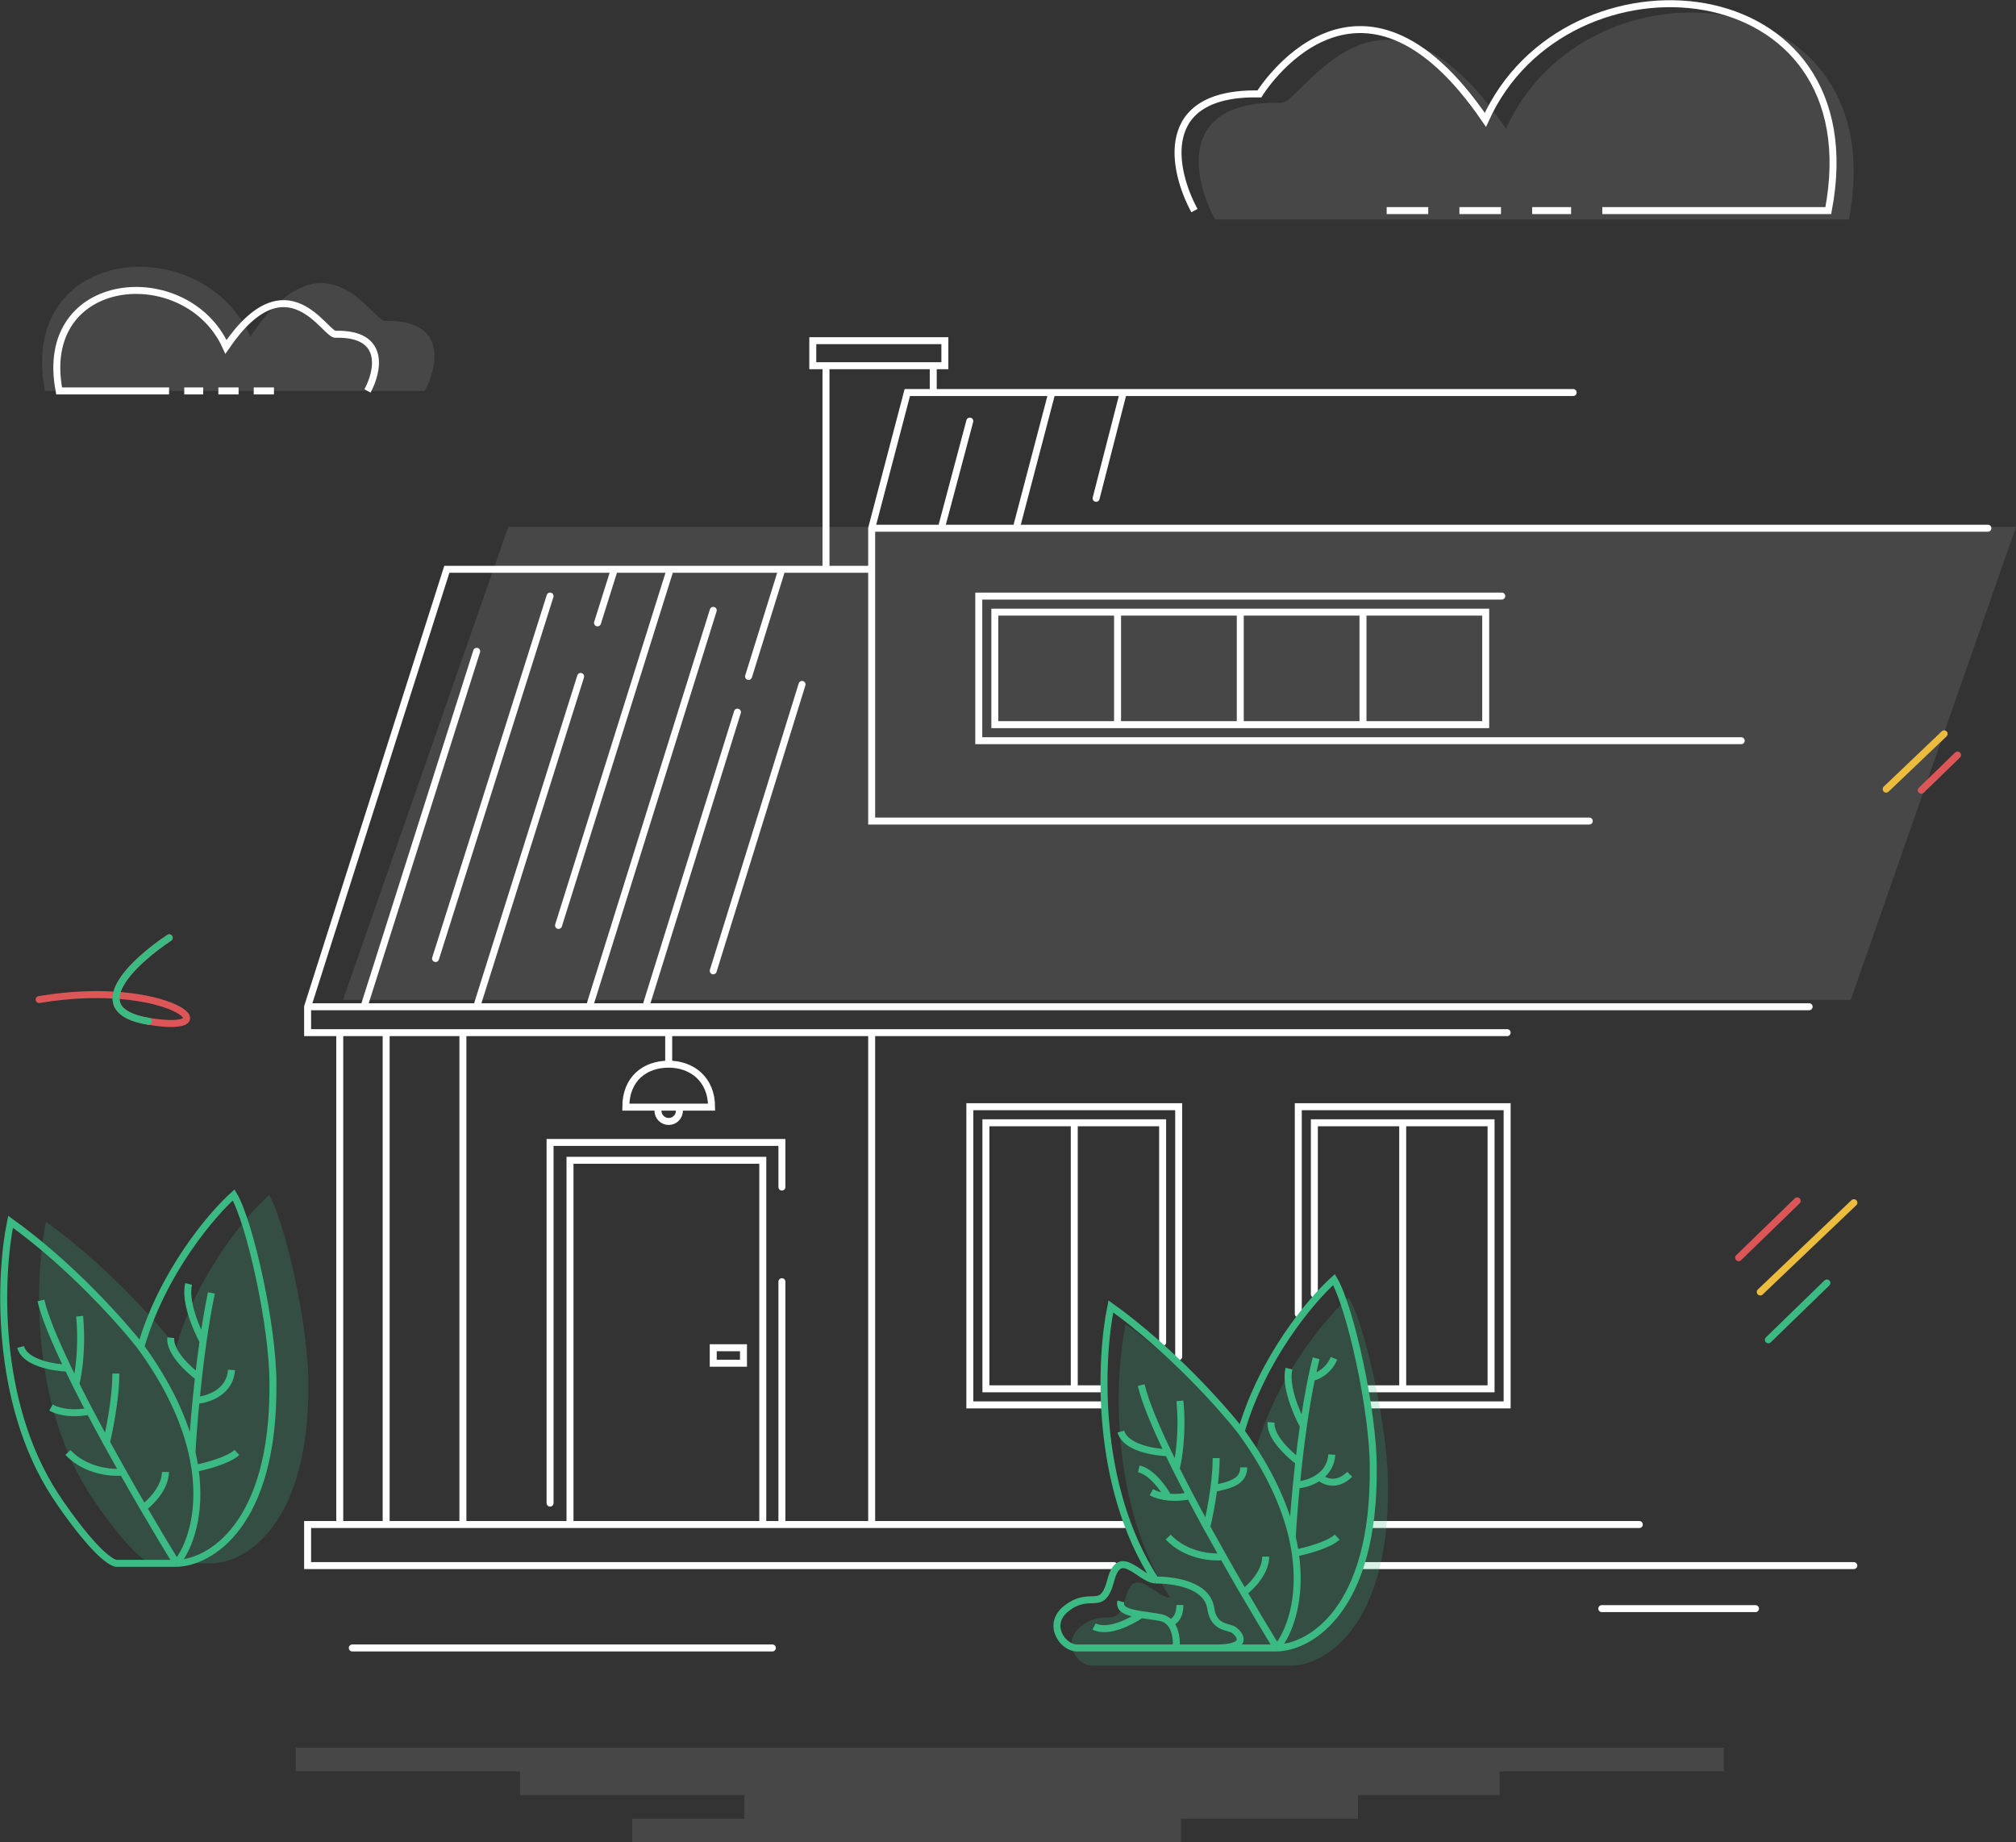
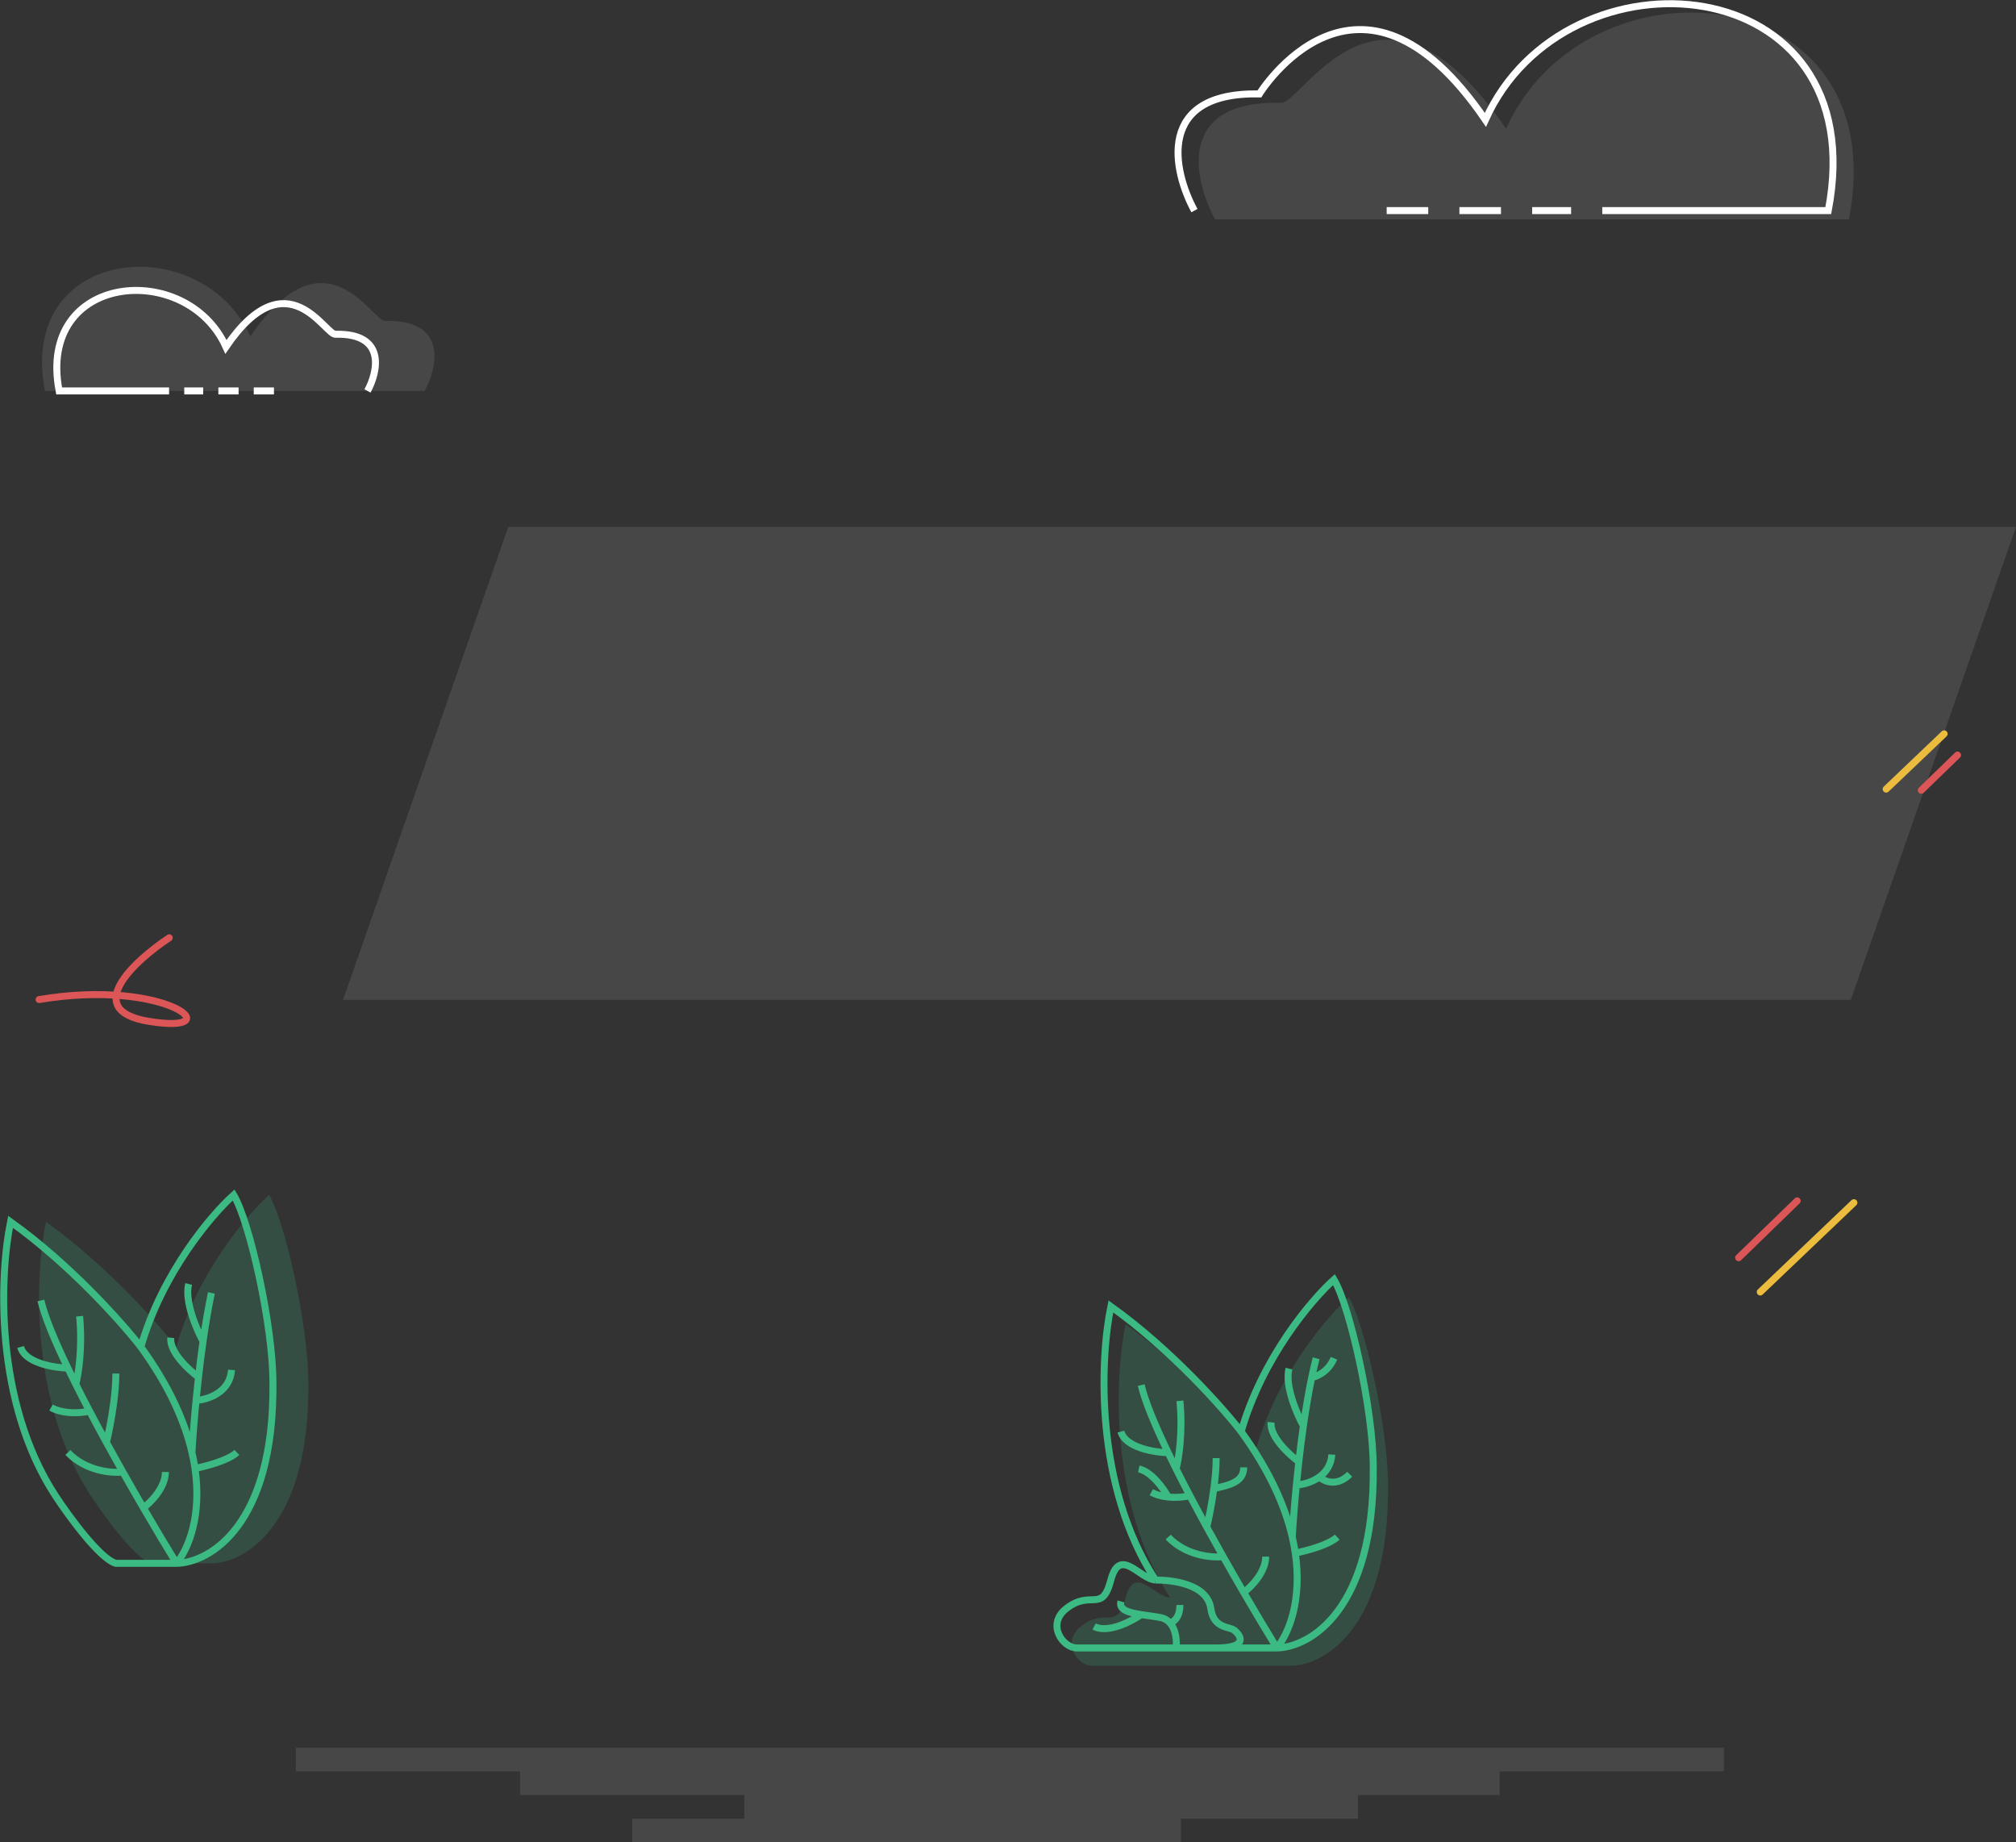
<svg xmlns="http://www.w3.org/2000/svg" width="545" height="498" viewBox="0 0 545 498" fill="none">
  <rect x="0" y="0" width="545" height="498" fill="#333333" stroke="none" />
  <rect opacity="0.1" x="79.968" y="472.431" width="386.064" height="6.392" fill="white" />
  <rect opacity="0.1" x="140.589" y="478.823" width="264.821" height="6.392" fill="white" />
  <rect opacity="0.1" x="201.211" y="485.215" width="165.912" height="6.392" fill="white" />
  <rect opacity="0.1" x="170.9" y="491.607" width="148.363" height="6.392" fill="white" />
  <path opacity="0.1" d="M137.399 142.429H545L500.331 270.275H92.731L137.399 142.429Z" fill="white" />
-   <path d="M83.159 272.132L120.798 153.887H135.895H223.297M83.159 272.132H91.845H98.394M83.159 272.132V279.135H91.845M489.076 272.132H235.645H125.141H104.391H98.394M235.645 153.887H223.297M91.845 412.095H83.159V423.195H301.152M91.845 412.095H104.391M91.845 412.095V279.135M501.156 423.195H367.865M443.168 412.095H370.76M104.391 412.095H125.141M104.391 412.095V279.135M125.141 412.095H154.094M125.141 412.095V279.135M235.645 412.095H211.38M235.645 412.095H304.65M235.645 412.095V279.135M206.21 412.095V313.638H154.094V412.095M206.21 412.095H154.094M206.21 412.095H211.38M429.638 221.938H235.645V142.786M235.645 142.786L245.28 106.106H252.291M235.645 142.786H254.466M537.399 142.786H274.732M425.289 106.106H303.669M290.415 303.503H314.301V362.866M290.415 303.503H266.529V375.415H290.415M290.415 303.503V375.415M290.415 375.415H298.377M379.205 303.503H403.091V375.415H379.205M379.205 303.503H355.318V349.835M379.205 303.503V375.415M379.205 375.415H369.795M98.394 272.132L128.863 176.058M128.863 272.132L156.972 182.845M166.089 153.887L161.531 168.366M181.186 153.887L150.992 250.153M159.333 272.132L192.814 164.987M174.568 272.132L199.36 192.497M211.38 153.887L202.365 182.845M117.746 259.1L148.704 161.126M192.814 262.423L216.826 185.004M470.713 200.219H264.598V161.126H405.986M335.292 165.47V195.876M335.292 165.47H302.117M335.292 165.47H368.468M335.292 195.876H302.117M335.292 195.876H368.468M302.117 195.876H268.941V165.47H302.117M302.117 195.876V165.47M368.468 165.47H401.643V195.876H368.468M368.468 165.47V195.876M254.466 142.786L262.173 113.828M254.466 142.786H274.732M274.732 142.786L284.367 106.106M284.367 106.106H275.078H252.291M284.367 106.106H303.669M303.669 106.106L296.318 134.702M211.38 412.095V346.457M148.704 406.303V308.811H211.38V320.877M298.377 379.758H262.186V299.159H318.644V366.727M350.975 355.144V299.159H407.434V379.758H369.795M223.297 153.887V98.857M223.297 98.857H219.725V92.09C222.582 92.09 244.076 92.09 255.433 92.09V98.857H252.291M223.297 98.857H252.291M252.291 98.857V106.106M407.434 279.135H235.645M91.845 279.135H104.391M104.391 279.135H125.141M125.141 279.135H180.772M235.645 279.135H180.772M180.772 279.135V287.655M180.772 287.655C174.386 287.655 169.174 291.551 169.174 299.273C172.396 299.273 174.651 299.273 177.873 299.273M180.772 287.655C186.95 287.655 192.37 291.641 192.37 299.273C188.826 299.273 187.215 299.273 183.671 299.273M177.873 299.273V300.246C177.873 301.847 179.171 303.145 180.772 303.145V303.145C182.373 303.145 183.671 301.847 183.671 300.246V299.273M177.873 299.273C178.839 299.273 182.705 299.273 183.671 299.273M192.814 364.307V368.495H200.99V364.307H192.814Z" stroke="white" stroke-width="1.885" stroke-linecap="round" />
-   <path d="M208.799 445.463H95.239M474.578 434.828H433.02" stroke="white" stroke-width="1.885" stroke-linecap="round" />
  <path d="M345.183 445.463C354.03 445.302 371.627 435.312 371.241 396.641C371.241 381.173 364.968 353.137 360.625 345.886C354.674 351.203 341.323 366.865 335.532 386.974M345.183 445.463H328.777M345.183 445.463C342.692 441.407 339.579 436.219 336.222 430.457M345.183 445.463C348.533 441.362 352.012 432.398 350.165 419.807M335.532 386.974C330.546 380.529 316.52 364.738 300.306 353.137C297.411 367.155 295.77 401.572 312.37 427.094M335.532 386.974C343.262 397.619 347.438 407.223 349.349 415.493M312.37 427.094C316.713 427.094 326.364 428.061 327.329 434.828C328.101 440.242 332.348 439.662 333.602 440.629C335.693 442.24 337.348 445.463 328.777 445.463M312.37 427.094C308.027 426.796 302.719 417.91 300.306 427.094C297.893 436.278 294.998 429.511 288.242 434.828C282.838 439.082 287.277 445.463 291.138 445.463C297.418 445.463 308.681 445.463 317.945 445.463M328.777 445.463C326.041 445.463 322.204 445.463 317.945 445.463M308.51 374.406C309.532 378.772 312.232 385.266 315.806 392.699M349.349 415.493C349.535 412.111 349.9 407.12 350.456 401.412M349.349 415.493C349.691 416.974 349.961 418.413 350.165 419.807M355.8 367.155C355.378 368.803 354.978 370.55 354.599 372.368M326.224 412.788C326.742 410.678 327.574 406.674 328.147 402.38M326.224 412.788C327.694 415.471 329.184 418.148 330.668 420.775M326.224 412.788C324.673 409.955 323.145 407.115 321.674 404.317M328.777 394.151C328.777 396.73 328.516 399.615 328.147 402.38M315.806 392.699C312.03 392.593 304.189 391.3 303.029 386.974M315.806 392.699C316.489 394.12 317.204 395.575 317.945 397.056M336.222 430.457C338.205 428.99 342.171 425.001 342.171 420.775M336.222 430.457C334.421 427.366 332.55 424.11 330.668 420.775M328.147 402.38C332.506 401.412 336.222 400.584 336.222 396.641M330.668 420.775C327.717 421.126 320.615 420.562 315.806 415.493M321.674 404.317C320.453 404.608 318.18 404.9 315.806 404.662M321.674 404.317C320.379 401.853 319.129 399.421 317.945 397.056M311.244 403.349C312.627 404.118 314.239 404.506 315.806 404.662M315.806 404.662C314.607 402.449 311.341 397.83 307.861 397.056M317.945 397.056C318.632 394.515 319.801 387.279 318.976 378.661M352.353 385.438C350.57 382.211 347.293 374.595 348.453 369.948M352.353 385.438C352.997 380.939 353.744 376.472 354.599 372.368M352.353 385.438C351.888 388.689 351.477 391.958 351.118 395.119M350.456 401.412C352.078 401.325 354.609 400.74 356.668 399.247M350.456 401.412C350.653 399.391 350.873 397.28 351.118 395.119M360.051 393.183C359.839 396.036 358.425 397.972 356.668 399.247M350.165 419.807C352.977 419.271 359.181 417.657 361.5 415.493M356.668 399.247C357.957 400.453 361.404 401.993 364.883 398.508M354.599 372.368C355.994 372.12 359.152 370.73 360.625 367.155M351.118 395.119C348.458 393.183 343.234 388.342 343.621 384.47M317.945 445.463C318.154 443.705 317.973 440.568 316.279 438.686M303.029 432.877C302.378 435.16 305.093 435.905 308.51 436.444M308.51 436.444C310.163 436.705 311.98 436.918 313.66 437.234C314.788 437.446 315.641 437.977 316.279 438.686M308.51 436.444C305.814 438.321 299.495 441.59 295.78 439.654M316.279 438.686C317.178 438.524 318.976 437.33 318.976 433.845" stroke="#3CBA83" stroke-width="1.885" />
  <path opacity="0.2" d="M375.23 401.436C375.616 440.106 358.019 450.096 349.172 450.257H332.765H321.933H295.126C291.266 450.257 286.826 443.877 292.231 439.623C298.986 434.306 301.882 441.073 304.294 431.889C306.707 422.704 312.015 431.591 316.358 431.889C299.758 406.366 301.399 371.949 304.294 357.931C320.508 369.533 334.534 385.323 339.521 391.768C345.311 371.659 358.662 355.998 364.613 350.681C368.956 357.931 375.23 385.967 375.23 401.436Z" fill="#3CBA83" />
  <path d="M525.578 198.362L509.903 213.309" stroke="#ECBC3E" stroke-width="1.885" stroke-linecap="round" stroke-linejoin="round" />
  <path d="M529.194 204.099L519.398 213.611" stroke="#DD5657" stroke-width="1.885" stroke-linecap="round" stroke-linejoin="round" />
  <path d="M475.862 349.239L501.179 325.097" stroke="#ECBC3E" stroke-width="1.885" stroke-linecap="round" stroke-linejoin="round" />
-   <path d="M478.053 362.164L493.876 346.801" stroke="#3CBA83" stroke-width="1.885" stroke-linecap="round" stroke-linejoin="round" />
  <path d="M470.02 339.973L485.844 324.609" stroke="#DD5657" stroke-width="1.885" stroke-linecap="round" stroke-linejoin="round" />
  <path opacity="0.2" d="M83.358 373.766C83.744 412.437 66.147 422.427 57.3 422.588H40.894C36.59 421.387 28.163 409.842 24.487 404.219C7.887 378.697 9.528 344.28 12.423 330.262C28.637 341.863 42.663 357.654 47.649 364.099C53.44 343.99 66.791 328.328 72.742 323.011C77.085 330.262 83.358 358.298 83.358 373.766Z" fill="#3CBA83" />
-   <path d="M47.729 422.588C56.575 422.427 74.172 412.437 73.786 373.766C73.786 358.298 67.513 330.262 63.17 323.011C57.219 328.328 43.868 343.99 38.078 364.099M47.729 422.588H31.322C27.018 421.387 18.591 409.842 14.915 404.219C-1.685 378.697 -0.044 344.28 2.851 330.262C19.065 341.863 33.091 357.654 38.078 364.099M47.729 422.588C45.237 418.532 42.124 413.344 38.767 407.582M47.729 422.588C51.078 418.487 54.557 409.523 52.711 396.932M38.078 364.099C45.807 374.744 49.983 384.348 51.894 392.618M11.055 351.531C12.077 355.897 14.777 362.391 18.351 369.824M51.894 392.618C52.081 389.236 52.445 384.245 53.001 378.537M51.894 392.618C52.236 394.099 52.506 395.538 52.711 396.932M28.769 389.913C29.287 387.803 30.119 383.799 30.692 379.505C31.061 376.74 31.322 373.855 31.322 371.276M28.769 389.913C30.239 392.596 31.73 395.273 33.213 397.9M28.769 389.913C27.218 387.08 25.69 384.24 24.22 381.442M18.351 369.824C14.575 369.718 6.734 368.425 5.574 364.099M18.351 369.824C19.034 371.245 19.749 372.7 20.49 374.181M38.767 407.582C40.75 406.115 44.716 402.126 44.716 397.9M38.767 407.582C36.966 404.491 35.096 401.235 33.213 397.9M33.213 397.9C30.263 398.251 23.16 397.687 18.351 392.618M24.22 381.442C22.998 381.733 20.726 382.025 18.351 381.787C16.784 381.63 15.172 381.243 13.789 380.474M24.22 381.442C22.924 378.978 21.674 376.546 20.49 374.181M20.49 374.181C21.177 371.64 22.346 364.404 21.521 355.786M54.898 362.563C53.115 359.336 49.838 351.72 50.998 347.073M54.898 362.563C55.542 358.064 56.289 353.597 57.144 349.493M54.898 362.563C54.433 365.814 54.022 369.083 53.663 372.244M53.001 378.537C54.623 378.45 57.154 377.865 59.213 376.372C60.971 375.097 62.384 373.161 62.596 370.308M53.001 378.537C53.198 376.516 53.418 374.405 53.663 372.244M52.711 396.932C55.522 396.396 61.726 394.782 64.046 392.618M53.663 372.244C51.003 370.308 45.779 365.467 46.166 361.595" stroke="#3CBA83" stroke-width="1.885" />
+   <path d="M47.729 422.588C56.575 422.427 74.172 412.437 73.786 373.766C73.786 358.298 67.513 330.262 63.17 323.011C57.219 328.328 43.868 343.99 38.078 364.099M47.729 422.588H31.322C27.018 421.387 18.591 409.842 14.915 404.219C-1.685 378.697 -0.044 344.28 2.851 330.262C19.065 341.863 33.091 357.654 38.078 364.099M47.729 422.588C45.237 418.532 42.124 413.344 38.767 407.582M47.729 422.588C51.078 418.487 54.557 409.523 52.711 396.932M38.078 364.099C45.807 374.744 49.983 384.348 51.894 392.618M11.055 351.531C12.077 355.897 14.777 362.391 18.351 369.824M51.894 392.618C52.081 389.236 52.445 384.245 53.001 378.537M51.894 392.618C52.236 394.099 52.506 395.538 52.711 396.932M28.769 389.913C29.287 387.803 30.119 383.799 30.692 379.505C31.061 376.74 31.322 373.855 31.322 371.276M28.769 389.913C30.239 392.596 31.73 395.273 33.213 397.9M28.769 389.913C27.218 387.08 25.69 384.24 24.22 381.442M18.351 369.824C14.575 369.718 6.734 368.425 5.574 364.099M18.351 369.824C19.034 371.245 19.749 372.7 20.49 374.181M38.767 407.582C40.75 406.115 44.716 402.126 44.716 397.9M38.767 407.582C36.966 404.491 35.096 401.235 33.213 397.9M33.213 397.9C30.263 398.251 23.16 397.687 18.351 392.618M24.22 381.442C22.998 381.733 20.726 382.025 18.351 381.787C16.784 381.63 15.172 381.243 13.789 380.474M24.22 381.442C22.924 378.978 21.674 376.546 20.49 374.181C21.177 371.64 22.346 364.404 21.521 355.786M54.898 362.563C53.115 359.336 49.838 351.72 50.998 347.073M54.898 362.563C55.542 358.064 56.289 353.597 57.144 349.493M54.898 362.563C54.433 365.814 54.022 369.083 53.663 372.244M53.001 378.537C54.623 378.45 57.154 377.865 59.213 376.372C60.971 375.097 62.384 373.161 62.596 370.308M53.001 378.537C53.198 376.516 53.418 374.405 53.663 372.244M52.711 396.932C55.522 396.396 61.726 394.782 64.046 392.618M53.663 372.244C51.003 370.308 45.779 365.467 46.166 361.595" stroke="#3CBA83" stroke-width="1.885" />
  <path opacity="0.1" d="M346.045 27.786C317.955 27.225 322.637 48.581 328.489 59.33H438.739H499.834C512.474 -6.563 428.908 -13.573 407.139 34.795C372.729 -15.675 351.662 29.187 346.045 27.786Z" fill="white" />
  <path d="M322.905 56.932C317.053 46.184 312.372 24.828 340.461 25.388C340.461 25.388 367.145 -18.073 401.555 32.398C423.325 -15.97 506.891 -8.96 494.251 56.932H433.156M414.195 56.932H424.729M394.533 56.932H405.769M374.87 56.932H386.106" stroke="white" stroke-width="1.885" />
  <path opacity="0.1" d="M104.28 86.747C121.109 86.411 118.304 99.225 114.798 105.674H48.747H12.145C4.572 66.138 54.637 61.932 67.679 90.953C88.294 60.671 100.915 87.588 104.28 86.747Z" fill="white" />
  <path d="M99.345 105.674C102.192 100.453 104.469 90.08 90.804 90.352C88.071 91.033 77.822 69.243 61.083 93.757C50.492 70.264 9.838 73.669 15.987 105.674H45.709M54.933 105.674H49.809M64.499 105.674H59.033M74.064 105.674H68.598" stroke="white" stroke-width="1.885" />
  <path d="M45.752 253.495C36.277 259.766 21.894 273.061 40.16 276.071C62.993 279.834 45.519 264.313 10.572 270.192" stroke="#DD5657" stroke-width="1.885" stroke-linecap="round" stroke-linejoin="round" />
-   <path d="M45.753 253.495C36.278 259.766 21.895 273.061 40.161 276.071" stroke="#3CBA83" stroke-width="1.885" stroke-linecap="round" stroke-linejoin="round" />
</svg>